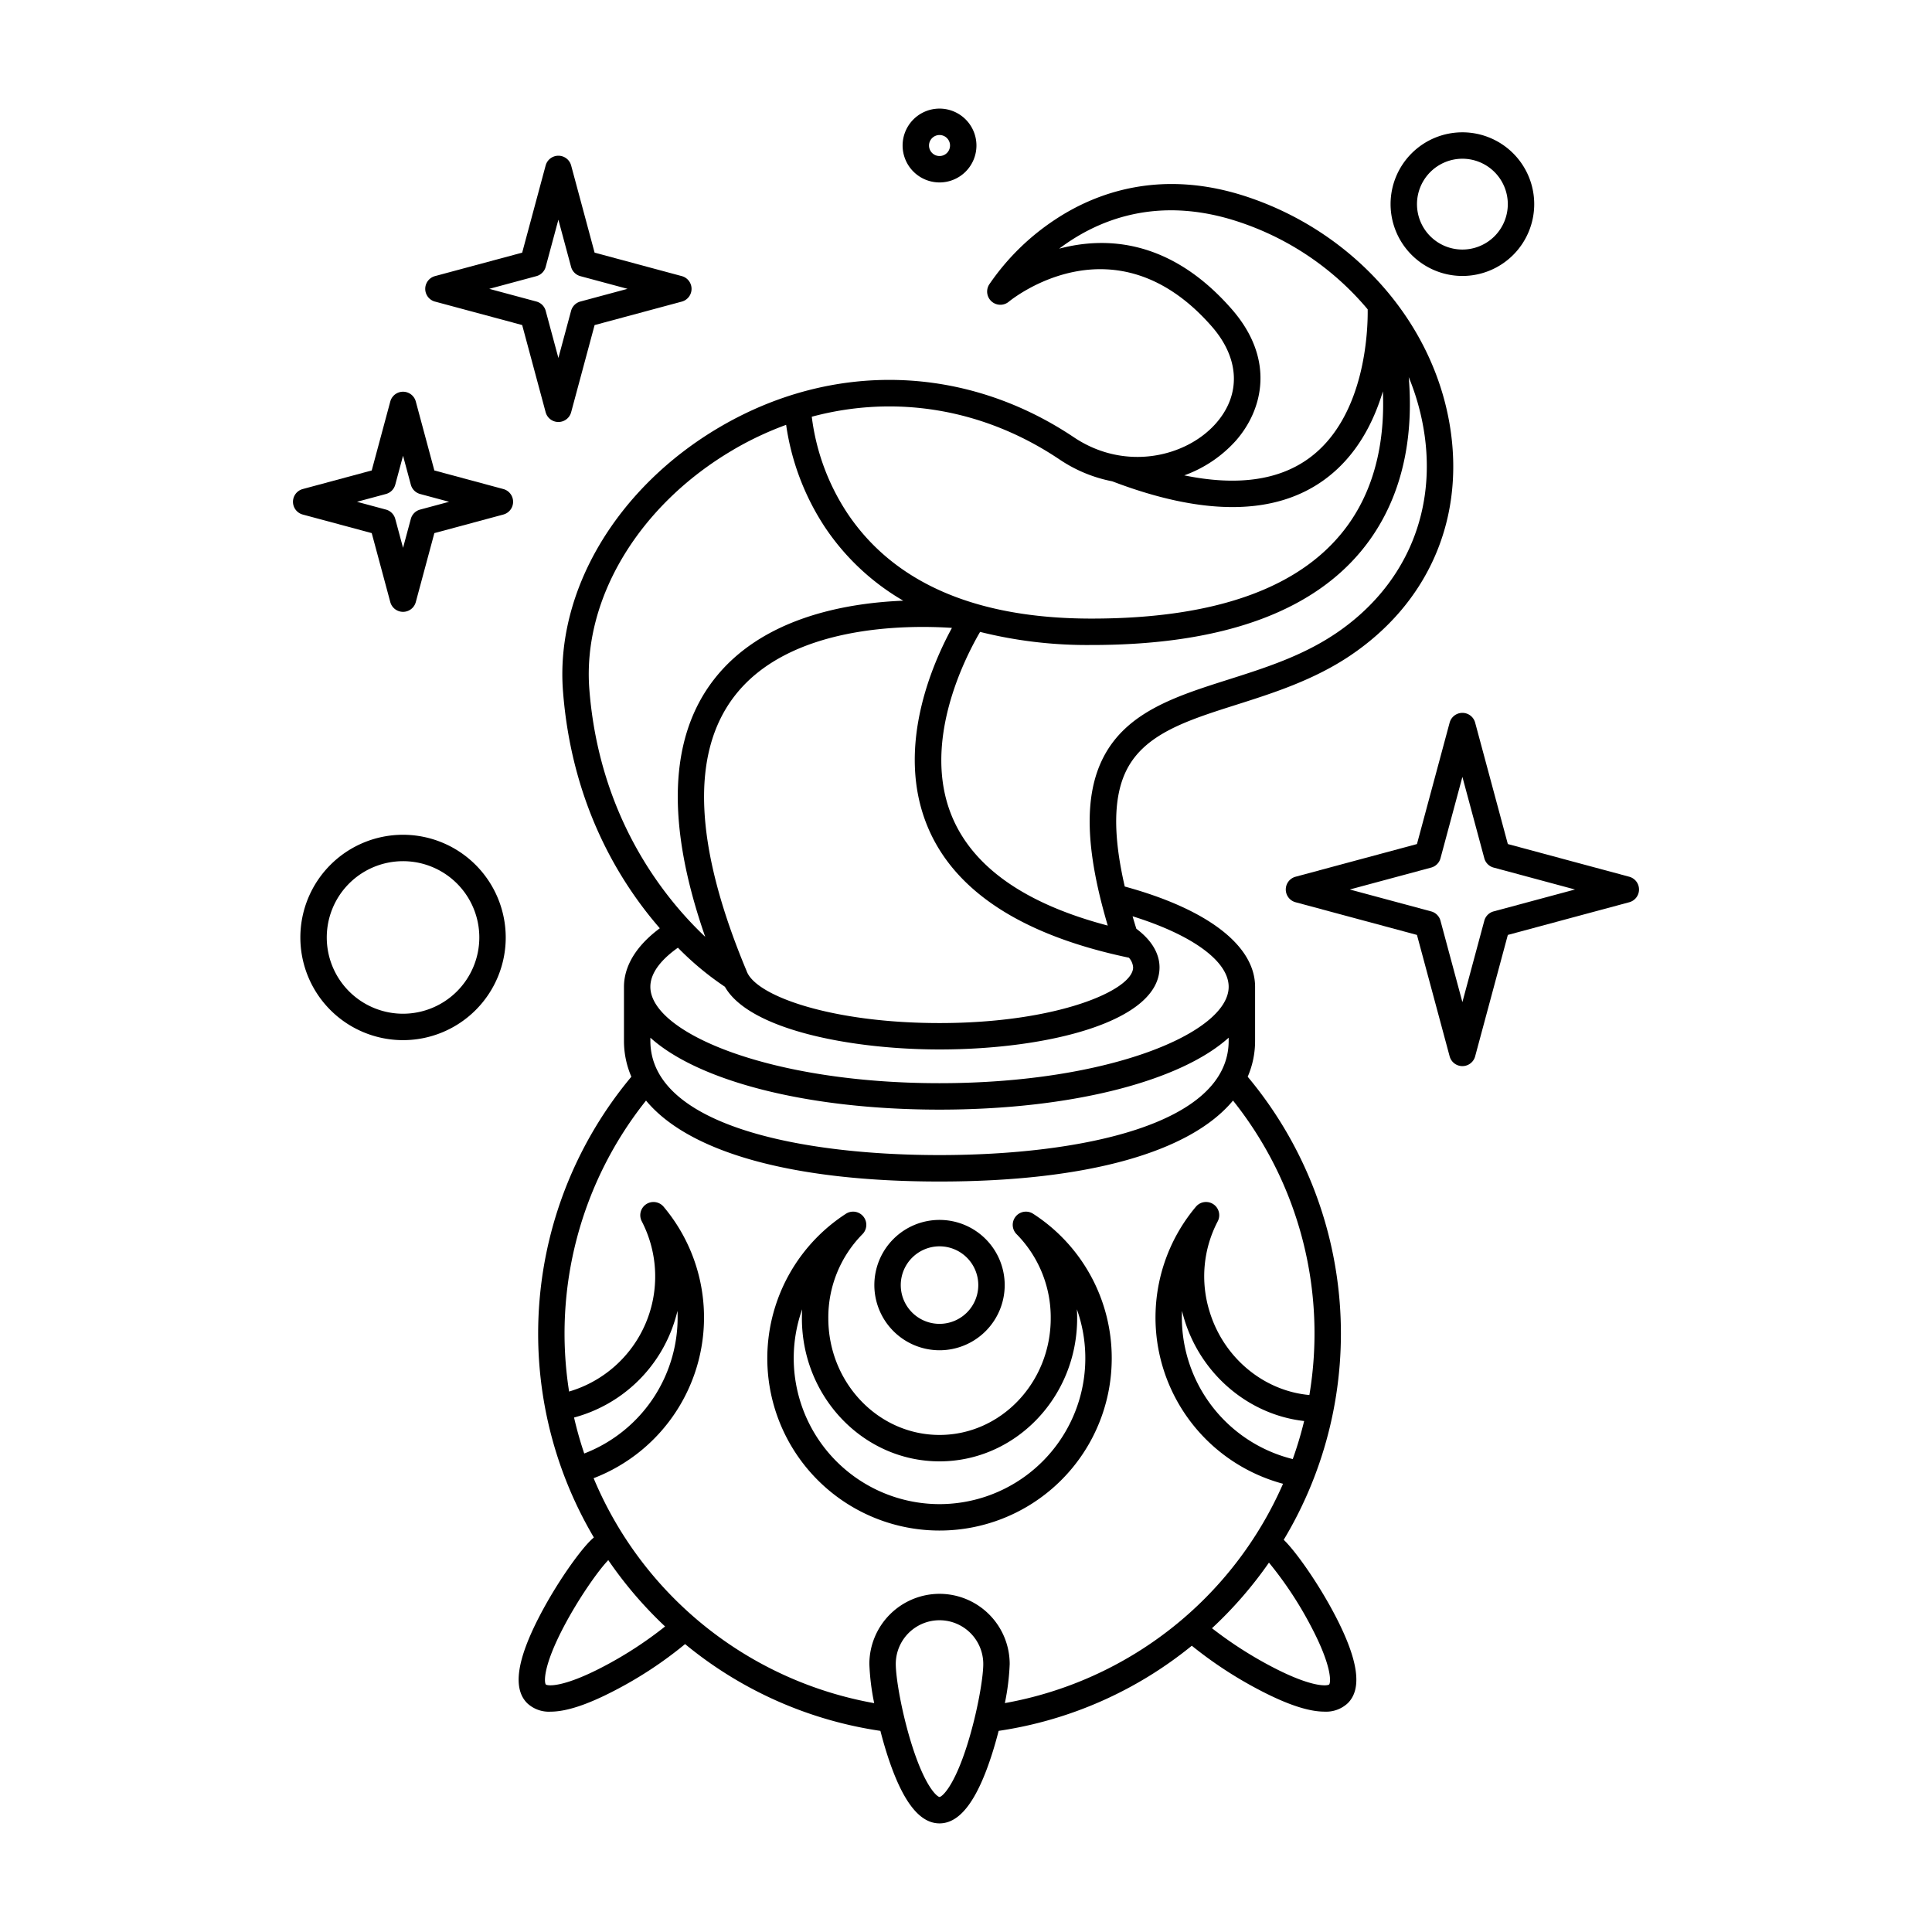
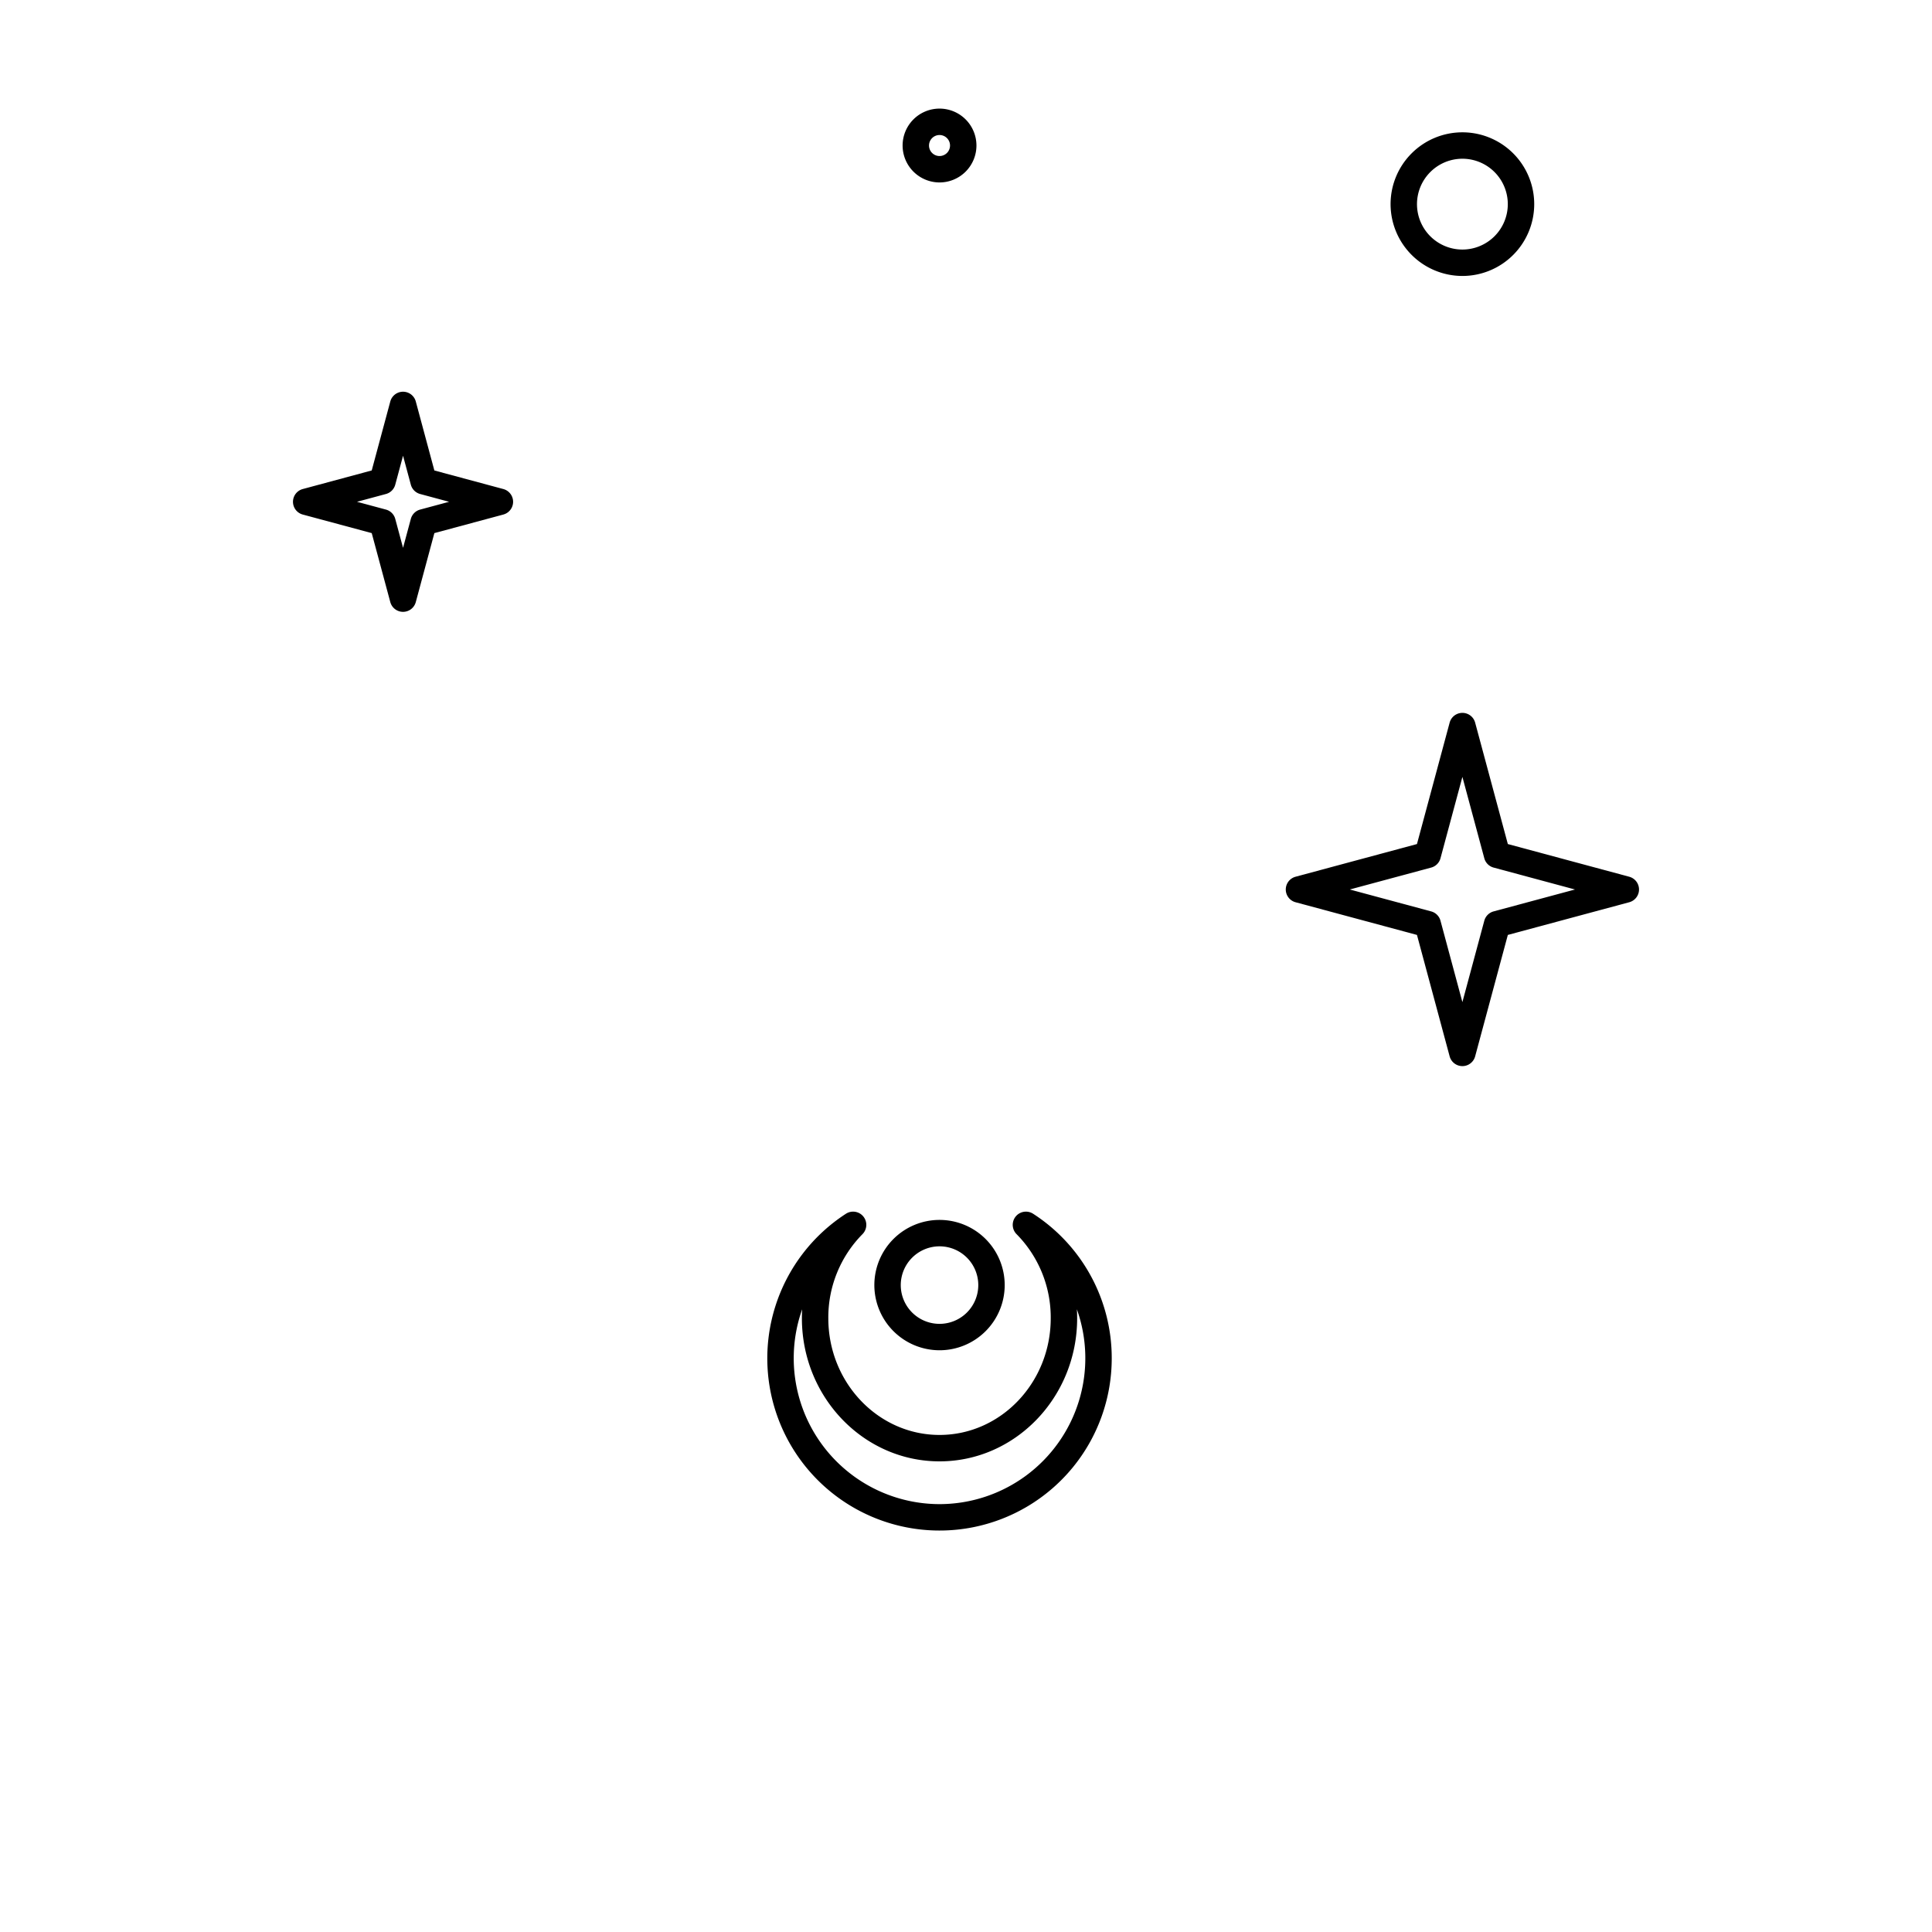
<svg xmlns="http://www.w3.org/2000/svg" id="Слой_1" height="512" viewBox="0 0 512 512" width="512" data-name="Слой 1">
  <path d="m431.765 232.344-32.173-8.662-8.662-32.173a3.5 3.5 0 0 0 -6.76 0l-8.661 32.173-32.173 8.662a3.5 3.5 0 0 0 0 6.76l32.173 8.661 8.661 32.174a3.5 3.5 0 0 0 6.76 0l8.662-32.174 32.173-8.661a3.5 3.5 0 0 0 0-6.76zm-35.939 9.186a3.5 3.5 0 0 0 -2.47 2.469l-5.806 21.567-5.806-21.566a3.5 3.5 0 0 0 -2.47-2.469l-21.565-5.806 21.565-5.807a3.5 3.5 0 0 0 2.47-2.469l5.806-21.566 5.806 21.566a3.5 3.5 0 0 0 2.47 2.469l21.566 5.807z" />
-   <path d="m340.472 408.33-.271-.272a106.115 106.115 0 0 0 -9.548-122.71 23.871 23.871 0 0 0 1.958-9.539v-14.285c0-10.921-12.579-20.586-34.538-26.583-3.21-13.877-3.019-24.1.571-31.053 4.888-9.462 16.057-13.011 28.99-17.119 9.64-3.063 20.566-6.533 30.284-13.1 20.112-13.59 29.81-35.047 26.608-58.869-3.792-28.21-24.825-52.74-53.586-62.495-23.164-7.857-40.658-1.158-51.254 5.845a63.157 63.157 0 0 0 -17.553 17.263 3.5 3.5 0 0 0 5.194 4.555c1.144-.939 28.3-22.632 53.824 6.566 7.383 8.445 7.792 18.032 1.095 25.646-7.874 8.951-24.1 12.79-37.633 3.72-28.736-19.261-63.782-20.306-93.75-2.793-27.373 16-43.727 43.507-41.664 70.085 2.3 29.713 14.725 50.22 25.66 62.807-7.766 5.777-9.5 11.549-9.5 15.524v14.285a23.882 23.882 0 0 0 1.958 9.537 106.178 106.178 0 0 0 -9.939 122.094c-.327.285-.647.582-.956.89-3.145 3.145-9.022 11.446-13.413 19.9-6.082 11.7-7.165 19.266-3.309 23.122a8.391 8.391 0 0 0 6.219 2.255c4.157 0 9.76-1.85 16.9-5.563a105.655 105.655 0 0 0 18.736-12.343 105.579 105.579 0 0 0 51.761 23c.5 1.943 1.05 3.905 1.657 5.826 3.974 12.577 8.557 18.69 14.01 18.69s10.036-6.113 14.01-18.69c.607-1.922 1.159-3.884 1.658-5.828a105.5 105.5 0 0 0 51.19-22.561 108.389 108.389 0 0 0 18.229 11.9c7.146 3.713 12.748 5.563 16.906 5.563a8.388 8.388 0 0 0 6.217-2.255c3.857-3.856 2.774-11.419-3.308-23.122-4.392-8.447-10.269-16.748-13.413-19.893zm2.121-21.66a38.681 38.681 0 0 1 -29.349-39.276q.28 1.152.631 2.3c4.5 14.714 17.2 25.264 31.736 26.892a98.707 98.707 0 0 1 -3.018 10.084zm-170.239-110.861v-.809c12.682 11.443 41.454 19.063 76.629 19.063s63.947-7.62 76.628-19.063v.807c0 22.339-39.584 30.3-76.628 30.3s-76.629-7.959-76.629-30.298zm127.934-19.444c0 6.017-19.986 14.758-51.305 14.758-28.391 0-48.624-7.115-51.088-13.707-.016-.043-.046-.078-.064-.121l.015-.006c-13.882-33.141-14.935-57.669-3.13-72.9 14.521-18.737 45.2-18.805 57.557-17.991-5.269 9.662-14.963 31.863-6.542 52.452 7.052 17.239 25.032 28.992 53.436 34.951a4.238 4.238 0 0 1 1.121 2.564zm53.71-88.5c-8.88 6-18.846 9.167-28.483 12.229-13.818 4.39-26.87 8.535-33.09 20.577-5.209 10.082-4.857 24.328 1.144 44.616-21.9-5.764-35.791-15.518-41.346-29.063-8.007-19.522 3.526-41.949 7.512-48.762a116.685 116.685 0 0 0 29.209 3.47h.358c35.874 0 60.743-9.472 73.912-28.153 9.857-13.982 11.17-30.283 10.115-42.844a63.982 63.982 0 0 1 4.26 15.8c2.834 21.087-5.764 40.089-23.589 52.134zm-26.498-51.065c7.131-8.106 10.592-21.525-1.081-34.876-16.219-18.551-33.344-19.305-45.725-16.024 10.111-7.627 26.2-14.361 48-6.969a75.54 75.54 0 0 1 33.756 23.048c.072 5.253-.5 28.494-15.568 39.472-8.076 5.885-19.158 7.377-33.037 4.527a33.727 33.727 0 0 0 13.655-9.178zm-46.787 4.911a37.866 37.866 0 0 0 14.059 5.846c24.2 9.238 43.127 9.1 56.23-.451 8.355-6.088 12.956-14.992 15.474-23.393.473 10.85-1.174 23.975-9.011 35.069-11.789 16.69-34.719 25.15-68.162 25.15h-.349c-30.4-.054-52.083-9.468-64.434-27.983a59.657 59.657 0 0 1 -9.391-25.51c22.16-5.956 45.542-2.16 65.586 11.276zm-86.32-2.563a86.024 86.024 0 0 1 13.941-6.559 66.362 66.362 0 0 0 10.166 26.943 62.94 62.94 0 0 0 20.873 19.655c-15.85.644-37.647 4.749-50.173 20.893-11.958 15.413-12.717 38.319-2.312 68.185-10.925-10.328-28.073-31.67-30.707-65.613-1.86-23.922 13.141-48.852 38.219-63.5zm-14.741 132a78.581 78.581 0 0 0 12.452 10.354c6.457 11.4 33.494 16.616 56.877 16.616 28.974 0 58.305-7.473 58.305-21.758 0-2.622-1.1-6.458-6.145-10.234-.351-1.119-.679-2.214-.995-3.3 15.828 4.932 25.463 11.922 25.463 18.689 0 12.08-31.469 25.541-76.628 25.541s-76.629-13.461-76.629-25.541c.002-4.181 3.701-7.815 7.302-10.362zm-27.522 124.51a38.344 38.344 0 0 0 26.782-25.965q.35-1.144.63-2.3a38.654 38.654 0 0 1 -24.713 37.8 98.8 98.8 0 0 1 -2.699-9.535zm7.761 66.013c-10.654 5.585-14.739 5.148-15.244 4.73-.422-.512-.861-4.6 4.726-15.251 3.927-7.485 9.13-14.912 11.828-17.7a107.339 107.339 0 0 0 15.052 17.581 102.868 102.868 0 0 1 -16.362 10.64zm96.53 20.421c-3.581 11.483-6.781 14.064-7.434 14.126-.66-.061-3.86-2.641-7.442-14.124-2.568-8.23-4.156-17.37-4.156-21.118a11.594 11.594 0 1 1 23.188 0c0 3.748-1.589 12.887-4.156 21.116zm-7.438-39.711a18.616 18.616 0 0 0 -18.594 18.6 62.611 62.611 0 0 0 1.281 10.372 99.532 99.532 0 0 1 -74.354-59.615 45.61 45.61 0 0 0 18.545-71.944 3.5 3.5 0 0 0 -5.778 3.88 31.794 31.794 0 0 1 -19.267 45.1 98.963 98.963 0 0 1 20.389-77.111c11.333 13.669 38.665 21.451 77.778 21.451s66.446-7.782 77.779-21.452a98.921 98.921 0 0 1 20.238 78.032c-12.051-1.085-22.677-9.806-26.427-22.05a31.4 31.4 0 0 1 2.135-23.975 3.5 3.5 0 0 0 -5.778-3.88 45.615 45.615 0 0 0 23.089 73.426 99.612 99.612 0 0 1 -73.719 58.124 62.551 62.551 0 0 0 1.279-10.363 18.616 18.616 0 0 0 -18.596-18.595zm103.264 24.019c-.512.425-4.6.861-15.25-4.725a105.644 105.644 0 0 1 -15.809-10.178 107.539 107.539 0 0 0 15.1-17.386 98.591 98.591 0 0 1 11.226 17.044c5.586 10.645 5.15 14.734 4.733 15.245z" />
  <path d="m294.621 359.971a45.508 45.508 0 0 0 -20.839-38.315 3.5 3.5 0 0 0 -4.388 5.4 31.4 31.4 0 0 1 9.06 22.3c0 17.048-13.221 30.918-29.471 30.918s-29.471-13.87-29.471-30.918a31.4 31.4 0 0 1 9.06-22.3 3.5 3.5 0 0 0 -4.388-5.4 45.639 45.639 0 1 0 70.437 38.315zm-45.638 38.639a38.674 38.674 0 0 1 -36.4-51.636q-.07 1.185-.07 2.383c0 20.908 16.361 37.918 36.471 37.918s36.471-17.01 36.471-37.918q0-1.2-.07-2.383a38.674 38.674 0 0 1 -36.4 51.636z" />
  <path d="m248.983 357.834a17.272 17.272 0 1 0 -17.272-17.272 17.291 17.291 0 0 0 17.272 17.272zm0-27.544a10.272 10.272 0 1 1 -10.272 10.272 10.284 10.284 0 0 1 10.272-10.272z" />
-   <path d="m115.283 79.925 23.1 6.218 6.218 23.1a3.5 3.5 0 0 0 6.759 0l6.217-23.095 23.1-6.218a3.5 3.5 0 0 0 0-6.76l-23.1-6.217-6.217-23.095a3.5 3.5 0 0 0 -6.759 0l-6.218 23.095-23.1 6.217a3.5 3.5 0 0 0 0 6.76zm26.861-6.742a3.5 3.5 0 0 0 2.47-2.47l3.363-12.487 3.361 12.487a3.5 3.5 0 0 0 2.47 2.47l12.492 3.362-12.489 3.362a3.5 3.5 0 0 0 -2.47 2.47l-3.361 12.488-3.363-12.488a3.5 3.5 0 0 0 -2.47-2.47l-12.489-3.362z" />
  <path d="m133.386 129.6-18.276-4.92-4.92-18.28a3.5 3.5 0 0 0 -6.759 0l-4.92 18.275-18.276 4.925a3.5 3.5 0 0 0 0 6.76l18.276 4.92 4.92 18.275a3.5 3.5 0 0 0 6.759 0l4.92-18.275 18.276-4.92a3.5 3.5 0 0 0 0-6.76zm-22.041 5.444a3.5 3.5 0 0 0 -2.47 2.47l-2.064 7.669-2.065-7.669a3.5 3.5 0 0 0 -2.47-2.47l-7.669-2.064 7.669-2.065a3.5 3.5 0 0 0 2.47-2.469l2.065-7.669 2.064 7.669a3.5 3.5 0 0 0 2.47 2.469l7.669 2.065z" />
-   <path d="m106.811 221.222a27.213 27.213 0 1 0 27.212 27.213 27.244 27.244 0 0 0 -27.212-27.213zm0 47.426a20.213 20.213 0 1 1 20.212-20.213 20.236 20.236 0 0 1 -20.212 20.213z" />
  <path d="m387.55 73.132a19.033 19.033 0 1 0 -19.033-19.032 19.054 19.054 0 0 0 19.033 19.032zm0-31.066a12.033 12.033 0 1 1 -12.033 12.034 12.047 12.047 0 0 1 12.033-12.034z" />
  <path d="m248.983 48.349a9.784 9.784 0 1 0 -9.783-9.783 9.795 9.795 0 0 0 9.783 9.783zm0-12.567a2.784 2.784 0 1 1 -2.783 2.784 2.788 2.788 0 0 1 2.783-2.784z" />
</svg>